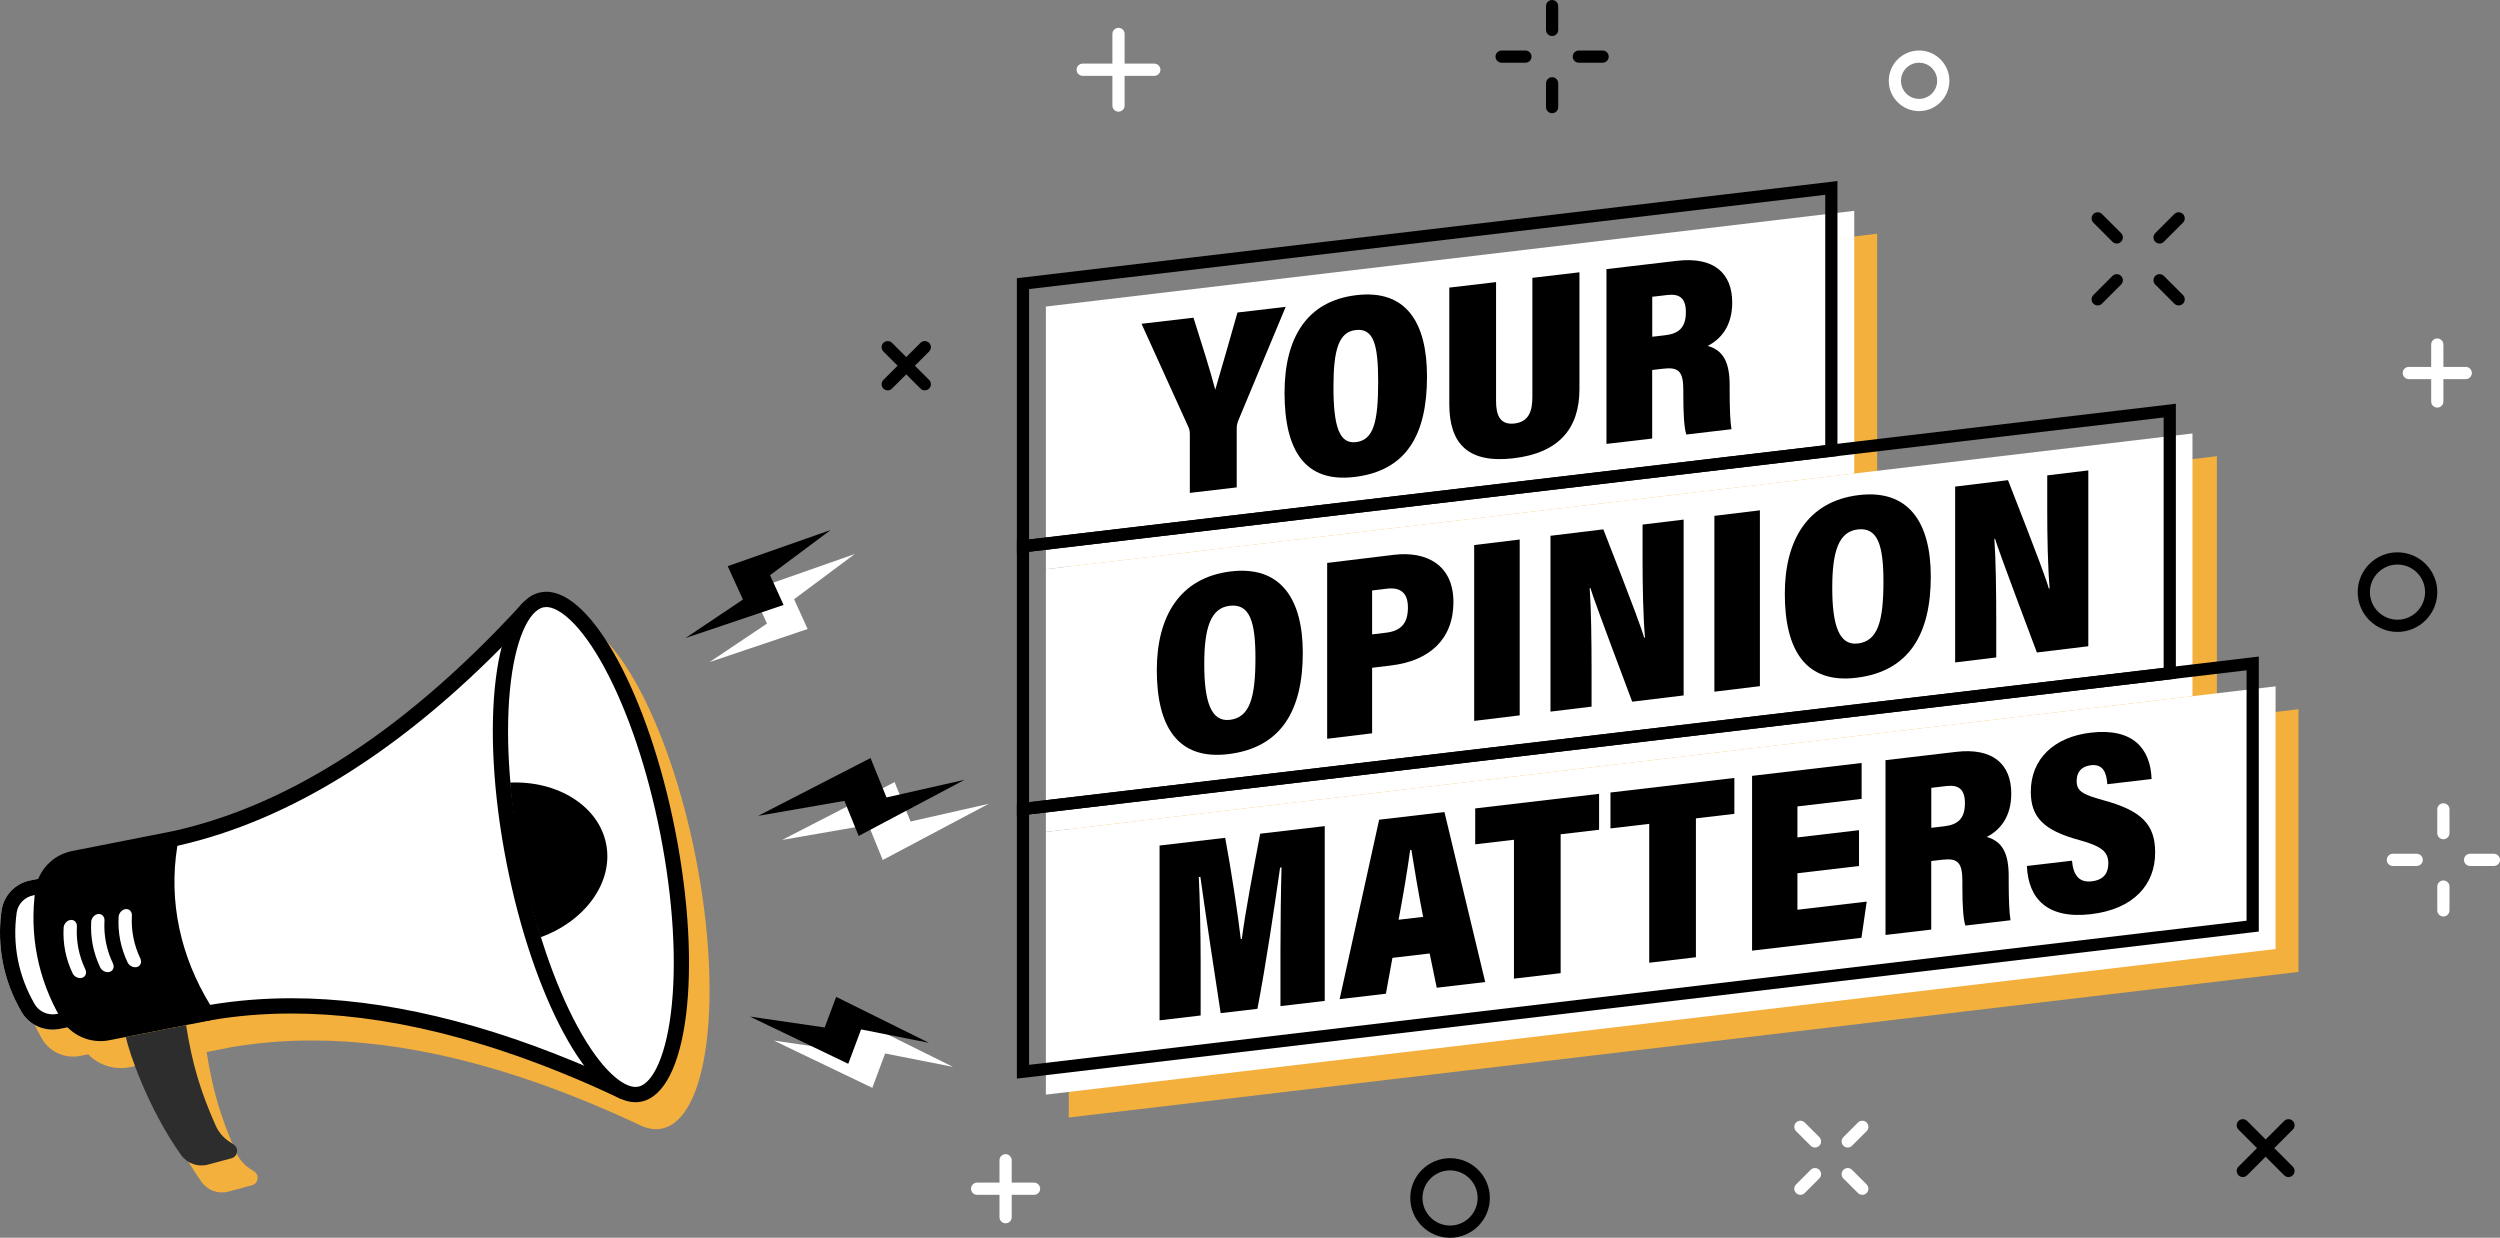
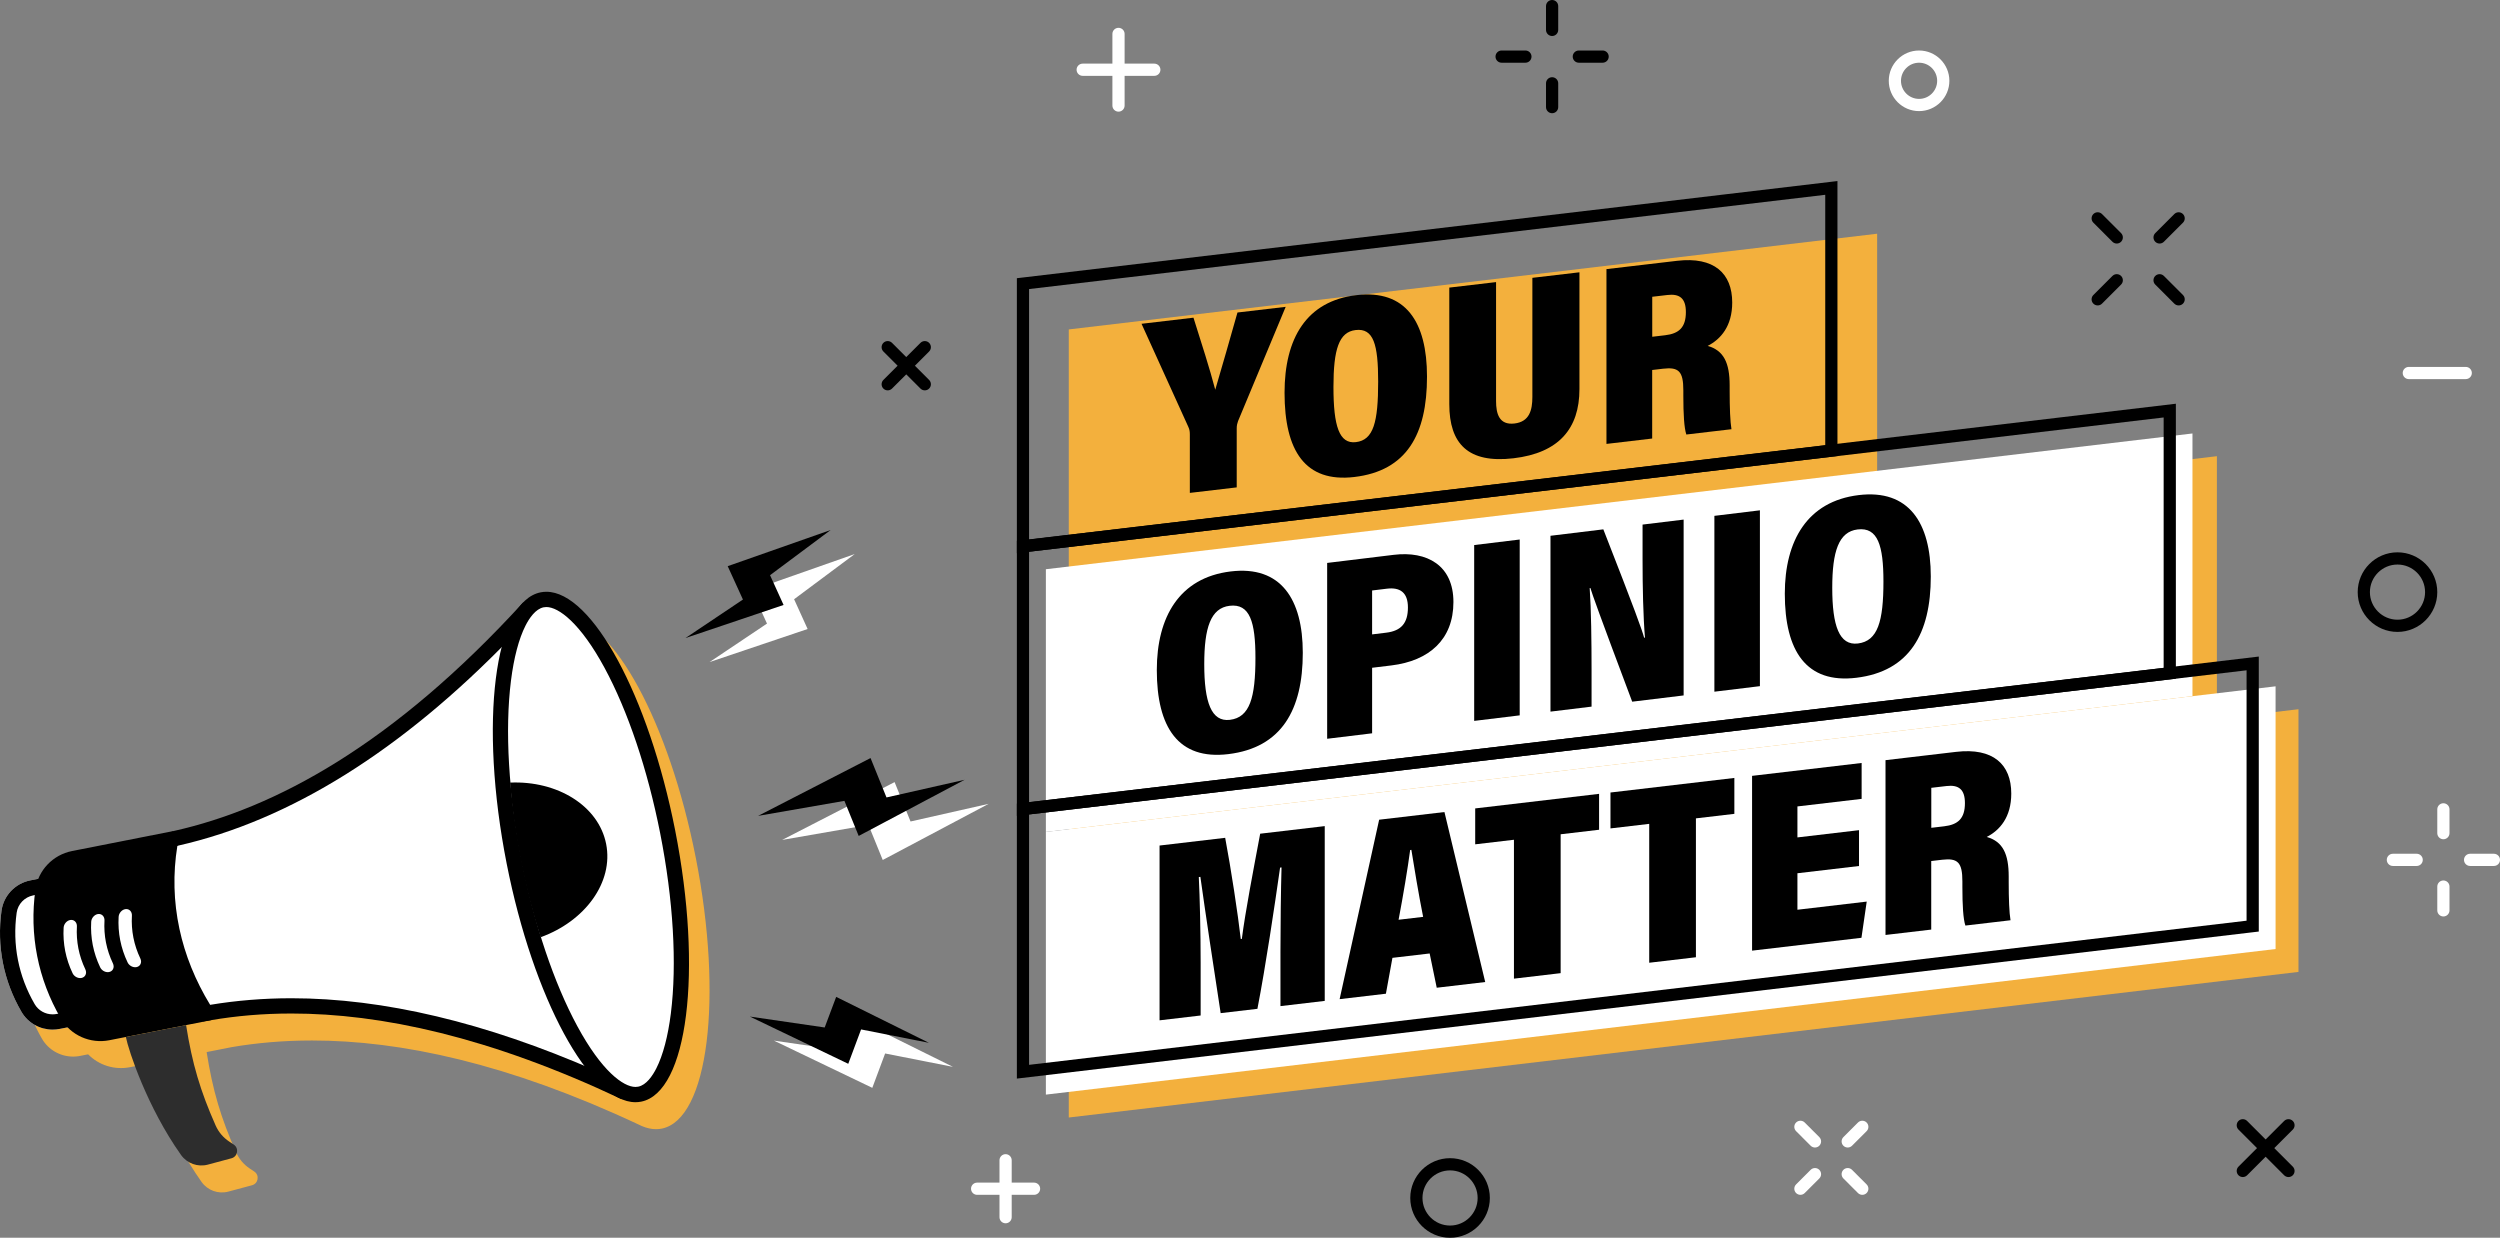
<svg xmlns="http://www.w3.org/2000/svg" viewBox="0 0 3275.331 1621.636">
  <rect x="0" y="0" width="3275.331" height="1621.636" fill="#808080" stroke="none" />
  <defs>
    <style>.cls-1,.cls-2{fill:#f3b03d;}.cls-3{fill:#fff;}.cls-4{fill:#dd143b;}.cls-5{fill:#2d2d2d;}.cls-2{mix-blend-mode:multiply;}.cls-6{isolation:isolate;}</style>
  </defs>
  <g class="cls-6">
    <g id="_ÎÓÈ_1">
      <path class="cls-3" d="M2514.239,145.565c-21.89,0-39.699-17.809-39.699-39.699s17.809-39.699,39.699-39.699,39.699,17.809,39.699,39.699-17.809,39.699-39.699,39.699Zm0-63.398c-13.068,0-23.699,10.631-23.699,23.699s10.631,23.699,23.699,23.699,23.699-10.631,23.699-23.699-10.631-23.699-23.699-23.699Z" />
      <path d="M1899.771,1621.636c-28.746,0-52.133-23.387-52.133-52.133s23.387-52.133,52.133-52.133,52.133,23.387,52.133,52.133-23.387,52.133-52.133,52.133Zm0-88.266c-19.924,0-36.133,16.209-36.133,36.133s16.209,36.133,36.133,36.133,36.133-16.209,36.133-36.133-16.209-36.133-36.133-36.133Z" />
      <path d="M3141.031,827.891c-28.746,0-52.133-23.387-52.133-52.133s23.387-52.133,52.133-52.133,52.133,23.387,52.133,52.133-23.387,52.133-52.133,52.133Zm0-88.266c-19.924,0-36.133,16.209-36.133,36.133s16.209,36.133,36.133,36.133,36.133-16.209,36.133-36.133-16.209-36.133-36.133-36.133Z" />
      <g>
        <path d="M2033.472,47.172c-4.418,0-8-3.582-8-8V8c0-4.418,3.582-8,8-8s8,3.582,8,8v31.172c0,4.418-3.582,8-8,8Z" />
        <path d="M2033.472,148.333c-4.418,0-8-3.582-8-8v-31.172c0-4.418,3.582-8,8-8s8,3.582,8,8v31.172c0,4.418-3.582,8-8,8Z" />
        <path d="M2099.639,82.166h-31.172c-4.418,0-8-3.582-8-8s3.582-8,8-8h31.172c4.418,0,8,3.582,8,8s-3.582,8-8,8Z" />
        <path d="M1998.477,82.166h-31.172c-4.418,0-8-3.582-8-8s3.582-8,8-8h31.172c4.418,0,8,3.582,8,8s-3.582,8-8,8Z" />
      </g>
      <g>
        <path class="cls-3" d="M3201.164,1099.541c-4.418,0-8-3.582-8-8v-31.172c0-4.418,3.582-8,8-8s8,3.582,8,8v31.172c0,4.418-3.582,8-8,8Z" />
        <path class="cls-3" d="M3201.164,1200.702c-4.418,0-8-3.582-8-8v-31.172c0-4.418,3.582-8,8-8s8,3.582,8,8v31.172c0,4.418-3.582,8-8,8Z" />
        <path class="cls-3" d="M3267.331,1134.536h-31.172c-4.418,0-8-3.582-8-8s3.582-8,8-8h31.172c4.418,0,8,3.582,8,8s-3.582,8-8,8Z" />
        <path class="cls-3" d="M3166.17,1134.536h-31.172c-4.418,0-8-3.582-8-8s3.582-8,8-8h31.172c4.418,0,8,3.582,8,8s-3.582,8-8,8Z" />
      </g>
      <g>
        <path d="M2829.329,319.078c-2.047,0-4.095-.781-5.657-2.343-3.124-3.124-3.124-8.19,0-11.313l24.984-24.984c3.124-3.124,8.19-3.124,11.313,0,3.124,3.124,3.124,8.19,0,11.313l-24.984,24.984c-1.562,1.562-3.609,2.343-5.657,2.343Z" />
        <path d="M2748.248,400.159c-2.047,0-4.095-.781-5.657-2.343-3.124-3.124-3.124-8.189,0-11.313l24.984-24.984c3.124-3.124,8.189-3.124,11.313,0,3.124,3.124,3.124,8.189,0,11.313l-24.984,24.984c-1.562,1.562-3.609,2.343-5.657,2.343Z" />
        <path d="M2854.314,400.159c-2.047,0-4.095-.781-5.657-2.343l-24.984-24.984c-3.124-3.124-3.124-8.189,0-11.313,3.124-3.124,8.19-3.124,11.313,0l24.984,24.984c3.124,3.124,3.124,8.19,0,11.313-1.562,1.562-3.609,2.343-5.657,2.343Z" />
        <path d="M2773.232,319.078c-2.047,0-4.095-.781-5.657-2.343l-24.984-24.984c-3.124-3.124-3.124-8.189,0-11.313,3.124-3.124,8.189-3.124,11.313,0l24.984,24.984c3.124,3.124,3.124,8.19,0,11.313-1.562,1.562-3.609,2.343-5.657,2.343Z" />
      </g>
      <g>
        <path class="cls-3" d="M2420.752,1503.408c-2.047,0-4.095-.781-5.657-2.343-3.124-3.124-3.124-8.19,0-11.313l19.099-19.099c3.124-3.124,8.19-3.124,11.314,0,3.124,3.124,3.124,8.189,0,11.313l-19.099,19.099c-1.562,1.562-3.61,2.343-5.657,2.343Z" />
        <path class="cls-3" d="M2358.769,1565.39c-2.048,0-4.095-.781-5.657-2.343-3.124-3.124-3.124-8.19,0-11.313l19.099-19.099c3.124-3.124,8.19-3.124,11.314,0,3.124,3.124,3.124,8.189-0,11.313l-19.099,19.099c-1.562,1.562-3.61,2.343-5.657,2.343Z" />
        <path class="cls-3" d="M2439.851,1565.39c-2.047,0-4.095-.781-5.657-2.343l-19.099-19.099c-3.124-3.124-3.124-8.19,0-11.313,3.124-3.124,8.189-3.124,11.314,0l19.099,19.099c3.124,3.124,3.124,8.19,0,11.313-1.562,1.562-3.609,2.343-5.657,2.343Z" />
        <path class="cls-3" d="M2377.869,1503.408c-2.047,0-4.095-.781-5.657-2.343l-19.099-19.099c-3.124-3.124-3.124-8.189-0-11.313,3.124-3.124,8.19-3.124,11.314,0l19.099,19.099c3.124,3.124,3.124,8.189,0,11.313-1.562,1.562-3.61,2.343-5.657,2.343Z" />
      </g>
      <g>
-         <path class="cls-3" d="M3193.164,533.977c-4.418,0-8-3.582-8-8v-74.574c0-4.418,3.582-8,8-8s8,3.582,8,8v74.574c0,4.418-3.582,8-8,8Z" />
        <path class="cls-3" d="M3230.451,496.69h-74.574c-4.418,0-8-3.582-8-8s3.582-8,8-8h74.574c4.418,0,8,3.582,8,8s-3.582,8-8,8Z" />
      </g>
      <g>
        <path class="cls-3" d="M1465.388,146.287c-4.418,0-8-3.582-8-8V44.446c0-4.418,3.582-8,8-8s8,3.582,8,8v93.841c0,4.418-3.582,8-8,8Z" />
        <path class="cls-3" d="M1512.309,99.367h-93.841c-4.418,0-8-3.582-8-8s3.582-8,8-8h93.841c4.418,0,8,3.582,8,8s-3.582,8-8,8Z" />
      </g>
      <g>
        <path class="cls-3" d="M1317.461,1602.677c-4.418,0-8-3.582-8-8v-74.574c0-4.418,3.582-8,8-8s8,3.582,8,8v74.574c0,4.418-3.582,8-8,8Z" />
        <path class="cls-3" d="M1354.748,1565.39h-74.574c-4.418,0-8-3.582-8-8s3.582-8,8-8h74.574c4.418,0,8,3.582,8,8s-3.582,8-8,8Z" />
      </g>
      <g>
        <path d="M2938.364,1542.104c-2.047,0-4.095-.781-5.657-2.343-3.124-3.124-3.124-8.189,0-11.313l59.844-59.845c3.124-3.124,8.19-3.124,11.314,0,3.124,3.124,3.124,8.19,0,11.313l-59.844,59.845c-1.562,1.562-3.61,2.343-5.657,2.343Z" />
        <path d="M2998.209,1542.104c-2.047,0-4.095-.781-5.657-2.343l-59.844-59.845c-3.124-3.124-3.124-8.189,0-11.313,3.124-3.124,8.189-3.124,11.314,0l59.844,59.845c3.124,3.124,3.124,8.189,0,11.313-1.562,1.562-3.609,2.343-5.657,2.343Z" />
      </g>
      <g>
        <path d="M1163.008,511.433c-2.048,0-4.095-.781-5.657-2.343-3.124-3.124-3.124-8.189,0-11.313l48.591-48.59c3.124-3.124,8.19-3.124,11.314,0,3.124,3.124,3.124,8.19,0,11.313l-48.591,48.59c-1.562,1.562-3.61,2.343-5.657,2.343Z" />
        <path d="M1211.599,511.433c-2.047,0-4.095-.781-5.657-2.343l-48.591-48.59c-3.124-3.124-3.124-8.189,0-11.313,3.124-3.124,8.19-3.124,11.314,0l48.591,48.59c3.124,3.124,3.124,8.189,0,11.313-1.562,1.562-3.61,2.343-5.657,2.343Z" />
      </g>
      <g>
        <polygon class="cls-3" points="929.595 867.426 1004.854 816.984 984.895 773.263 1119.82 725.86 1040.372 785.076 1058.085 824.078 929.595 867.426" />
        <polygon class="cls-3" points="1248.52 1397.743 1159.636 1380.194 1142.833 1425.223 1013.908 1363.335 1111.958 1377.641 1127.012 1337.538 1248.52 1397.743" />
        <polygon class="cls-3" points="1295.3 1053.113 1192.928 1076.262 1172.037 1024.652 1024.707 1100.42 1137.797 1080.735 1156.505 1126.697 1295.3 1053.113" />
      </g>
      <g>
        <polygon points="898.09 835.921 973.349 785.479 953.39 741.758 1088.315 694.355 1008.867 753.571 1026.58 792.573 898.09 835.921" />
        <polygon points="1217.015 1366.238 1128.131 1348.689 1111.328 1393.718 982.403 1331.83 1080.453 1346.136 1095.507 1306.033 1217.015 1366.238" />
        <polygon points="1263.795 1021.608 1161.423 1044.757 1140.532 993.147 993.202 1068.915 1106.292 1049.23 1125 1095.192 1263.795 1021.608" />
      </g>
      <path class="cls-1" d="M911.452,1123.23c-34.88-176.867-108.94-312.613-168.739-312.6-2.502,.001-4.987,.238-7.436,.721-8.22,1.621-15.688,5.939-22.379,12.611l-.001-.028c-.094,.103-.188,.204-.283,.307-1.099,1.111-2.179,2.281-3.235,3.52-169.509,184.576-323.363,266.82-454.73,296.238h-0l-133.321,26.292c-20.223,3.988-36.751,17.891-44.255,36.393l-1.055,.208-9.395,1.853c-9.855,1.944-18.595,6.885-25.216,13.828-.022,.023-.043,.047-.065,.07-3.671,3.865-6.687,8.348-8.876,13.276-.327,.736-.631,1.484-.921,2.239-1.253,3.269-2.155,6.712-2.649,10.287-3,21.744-2.617,43.323,1.062,64.284,.245,1.397,.505,2.792,.779,4.184,3.019,15.31,7.807,30.27,14.328,44.704,1.186,2.624,2.429,5.231,3.728,7.819,1.95,3.882,4.028,7.723,6.235,11.518l.001,.002c.481,.828,.992,1.63,1.518,2.419,.092,.139,.182,.278,.276,.415,.512,.751,1.044,1.483,1.595,2.197,.106,.138,.215,.273,.322,.41,.573,.726,1.16,1.438,1.771,2.123,.037,.042,.076,.082,.114,.123,.598,.666,1.216,1.31,1.848,1.938,.102,.101,.202,.205,.305,.305,.64,.625,1.299,1.227,1.972,1.811,.13,.113,.261,.224,.392,.335,.688,.584,1.387,1.151,2.105,1.693,.074,.056,.149,.108,.223,.163,.698,.52,1.41,1.019,2.134,1.498,.097,.065,.193,.132,.291,.195,.748,.487,1.51,.949,2.283,1.392,.148,.085,.297,.169,.446,.252,.777,.434,1.563,.85,2.363,1.239,.108,.053,.218,.102,.327,.154,.782,.374,1.575,.727,2.377,1.058,.081,.033,.16,.07,.241,.102,.831,.337,1.674,.645,2.524,.935,.162,.055,.323,.11,.485,.164,.84,.276,1.687,.531,2.543,.76,.14,.038,.282,.071,.423,.108,.856,.221,1.717,.423,2.586,.596,.05,.01,.1,.022,.151,.032,.891,.175,1.789,.316,2.691,.44,.17,.023,.34,.048,.511,.069,.878,.111,1.761,.198,2.647,.259,.167,.011,.334,.019,.501,.029,.923,.054,1.849,.09,2.779,.091h.007c.025,0,.051-.002,.076-.002,.671-.001,1.343-.019,2.017-.049,.225-.01,.45-.026,.676-.039,.485-.028,.971-.063,1.457-.106,.249-.022,.499-.046,.749-.073,.491-.051,.981-.112,1.472-.179,.221-.03,.442-.057,.663-.091,.703-.106,1.407-.224,2.109-.363l.004-.001c3.483-.687,6.967-1.374,10.45-2.061,13.967,14.267,34.535,20.855,54.759,16.866,7.192-1.419,14.384-2.837,21.577-4.255,3.582,18.165,28.133,92.283,72.242,154.524,7.916,11.17,21.94,16.248,35.163,12.7l30.957-8.305c8.327-2.234,10.118-13.251,2.928-18.007l-5.831-3.858c-7.818-5.172-14.018-12.467-17.817-21.038-20.061-45.259-30.742-80.91-38.727-131.579,10.942-2.158,21.885-4.316,32.827-6.474l.002-0c32.565-5.56,67.565-8.7,105.209-8.699,115.785,.001,256.52,29.716,427.792,110.054,1.393,.721,2.782,1.36,4.167,1.956,.137,.065,.272,.127,.409,.192l-.007-.02c6.218,2.626,12.349,4.008,18.335,4.008,2.502,0,4.987-.238,7.436-.721,60.96-12.022,80.919-171.146,44.58-355.413Z" />
      <g>
        <g>
          <path class="cls-3" d="M796.772,1420.935c-150.5-68.424-289.981-103.09-414.925-103.09-36.566,0-72.529,2.976-106.891,8.842l-4.589,.738c-21.846-34.284-37.002-70.739-45.077-108.449-8.328-38.895-8.96-78.456-1.885-117.68l7.383-3.058c150.001-33.828,300.068-129.775,446.334-285.327,10.938,213.147,49.201,407.604,119.651,608.024Z" />
          <path d="M686.004,788.604c-170.9,187.282-325.972,270.443-458.248,300.066l-13.172,5.455c-17.033,86.033,2.524,171.081,50.944,244.206l11.111-1.787c32.565-5.56,67.565-8.7,105.209-8.699,116.816,.001,259.022,30.238,432.368,112.202-77.731-214.321-118.756-423.658-128.212-651.443Zm-410.679,527.878c-19.341-31.642-32.868-65.093-40.257-99.602-7.675-35.845-8.59-72.278-2.738-108.458l1.496-.62c146.221-33.197,292.258-124.395,434.602-271.303,12.034,197.433,47.856,379.485,111.352,565.913-143.756-62.775-277.441-94.568-397.933-94.569-36.4-.001-72.228,2.905-106.524,8.638Z" />
        </g>
        <path class="cls-3" d="M144.404,1132.773l-104.675,20.643c-19.723,3.89-34.978,19.786-37.726,39.7-6.401,46.386,2.6,92.026,26.132,132.509,10.103,17.38,30.251,26.295,49.974,22.405,34.892-6.881,69.784-13.762,104.675-20.643h0c-45.258-55.977-58.997-125.647-38.38-194.615h0Z" />
        <g>
          <path class="cls-3" d="M68.886,1338.933c-13.232-.001-25.534-7.025-32.106-18.333-22.35-38.45-30.951-82.061-24.871-126.116,2.154-15.61,14.111-28.171,29.755-31.257l89.01-17.554c-14.092,61.933-2.04,123.048,34.51,174.993l-89.01,17.553c-2.399,.474-4.851,.714-7.285,.714h-.002Z" />
          <path d="M144.404,1132.773l-104.675,20.643c-19.723,3.89-34.978,19.786-37.726,39.7-6.401,46.386,2.6,92.026,26.132,132.509,8.526,14.668,24.21,23.307,40.751,23.307,3.059,0,6.144-.295,9.223-.902,34.892-6.881,69.783-13.762,104.675-20.643-45.258-55.977-58.997-125.647-38.38-194.615Zm-70.165,195.636c-1.763,.348-3.564,.524-5.353,.524-9.681,0-18.671-5.119-23.46-13.358-21.217-36.501-29.382-77.901-23.611-119.725,1.571-11.385,10.325-20.552,21.784-22.812l74.404-14.673c-8.939,54.654,1.621,108.202,30.64,155.371l-37.658,7.426-36.746,7.247Z" />
        </g>
        <path d="M227.756,1088.67l-133.321,26.292c-25.121,4.954-44.55,25.201-48.05,50.565-8.152,59.081,3.311,117.21,33.283,168.772,12.867,22.136,38.529,33.491,63.65,28.537,44.44-8.764,88.881-17.528,133.321-26.292h0c-57.643-71.296-75.142-160.031-48.883-247.874h0Z" />
        <g>
          <path class="cls-3" d="M832.544,1434.035c-24.805,0-55.757-30.886-84.921-84.737-31.095-57.418-57.378-135.478-74.007-219.798-17.375-88.101-22.377-173.022-14.086-239.12,3.895-31.052,10.805-57.037,19.981-75.145,8.715-17.197,19.081-27.089,30.808-29.402,1.792-.352,3.643-.532,5.501-.532,24.805,0,55.757,30.886,84.921,84.737,31.095,57.418,57.378,135.478,74.007,219.798,17.374,88.1,22.377,173.021,14.086,239.12-3.895,31.052-10.805,57.037-19.982,75.145-8.715,17.197-19.08,27.089-30.808,29.401-1.792,.353-3.643,.533-5.501,.533Z" />
          <path d="M884.559,1087.9c-34.88-176.867-108.94-312.613-168.739-312.6-2.502,.001-4.987,.238-7.436,.721-60.96,12.022-80.919,171.145-44.58,355.413,34.88,176.867,108.94,312.6,168.739,312.6,2.502,0,4.987-.238,7.436-.721,60.96-12.022,80.919-171.146,44.58-355.413Zm-5.647,239.81c-3.753,29.924-10.316,54.776-18.979,71.87-4.986,9.84-13.167,22.01-23.823,24.111-1.156,.228-2.356,.344-3.566,.344-15.989,0-44.384-20.884-76.128-79.499-30.629-56.556-56.55-133.612-72.989-216.971-17.173-87.081-22.136-170.873-13.975-235.94,3.753-29.924,10.316-54.776,18.979-71.87,4.986-9.839,13.167-22.01,23.823-24.111,1.155-.228,2.357-.344,3.572-.344h.002c15.988,0,44.381,20.886,76.124,79.503,30.627,56.557,56.547,133.611,72.985,216.967,17.173,87.081,22.136,170.873,13.975,235.94Z" />
        </g>
        <path d="M794.137,1105.732c-9.882-50.109-63.95-83.129-125.86-80.43,2.569,33.231,7.285,67.639,14.152,102.46,6.867,34.82,15.567,68.442,25.807,100.16,58.299-21.007,95.784-72.082,85.902-122.191Z" />
        <path class="cls-4" d="M702.271,1164.846c-.187-.785-.369-1.576-.555-2.363,.186,.787,.368,1.578,.555,2.363Z" />
        <g>
          <path class="cls-3" d="M141.166,1273.652c-4.073,0-8.155-2.599-9.925-6.32-8.965-18.781-12.922-38.844-11.758-59.629,.261-4.781,3.972-9.226,8.447-10.114,.529-.104,1.056-.156,1.572-.156,2.01,0,3.863,.789,5.219,2.221,1.535,1.622,2.304,3.914,2.164,6.45-1.095,19.554,2.627,38.428,11.062,56.099,1.206,2.535,1.266,5.243,.165,7.433-1.014,2.017-2.864,3.384-5.21,3.847-.562,.111-1.146,.168-1.736,.168Z" />
          <path class="cls-3" d="M177.093,1267.206c-4.071,0-8.152-2.598-9.924-6.317-8.966-18.783-12.923-38.847-11.759-59.631,.259-4.783,3.971-9.228,8.449-10.113,.527-.104,1.055-.157,1.571-.157,2.009,0,3.862,.789,5.218,2.221,1.535,1.621,2.304,3.913,2.164,6.451-1.096,19.554,2.626,38.428,11.062,56.1,1.206,2.536,1.265,5.243,.165,7.433-1.014,2.018-2.865,3.384-5.21,3.847-.562,.111-1.146,.168-1.737,.168Z" />
          <path class="cls-3" d="M105.035,1281.417c-4.072,0-8.153-2.598-9.925-6.318-8.967-18.782-12.923-38.846-11.759-59.63,.262-4.783,3.973-9.227,8.448-10.114,.527-.104,1.056-.156,1.572-.156,2.009,0,3.861,.788,5.217,2.22,1.536,1.621,2.304,3.913,2.165,6.451-1.096,19.554,2.626,38.428,11.062,56.1,1.206,2.534,1.265,5.242,.164,7.433-1.014,2.018-2.865,3.384-5.209,3.847-.561,.111-1.146,.168-1.736,.168Z" />
        </g>
        <path class="cls-5" d="M303.256,1517.5l-30.957,8.305c-13.223,3.547-27.247-1.53-35.163-12.7-44.109-62.241-68.66-136.359-72.242-154.524l78.915-15.563c7.985,50.669,18.666,86.32,38.727,131.579,3.799,8.57,9.999,15.865,17.817,21.038l5.831,3.858c7.19,4.757,5.399,15.773-2.928,18.007Z" />
      </g>
      <polygon class="cls-2" points="2904.422 597.664 1400.233 775.758 1400.233 1119.917 2904.422 941.823 2904.422 597.664" />
      <polygon class="cls-2" points="2459.31 306.205 1400.233 431.599 1400.233 775.758 2459.31 650.365 2459.31 306.205" />
      <polygon class="cls-2" points="3011.31 929.177 1400.233 1119.927 1400.233 1464.086 3011.31 1273.336 3011.31 929.177" />
      <polygon class="cls-3" points="2872.422 567.901 1370.233 745.758 1370.233 1089.917 2872.422 912.06 2872.422 567.901" />
-       <polygon class="cls-3" points="2429.31 276.205 1370.233 401.599 1370.233 745.758 2429.31 620.365 2429.31 276.205" />
      <g>
        <path d="M1558.843,645.762v-76.241c0-3.279-.186-6.624-2.004-10.333l-61.274-134.985,68.038-8.001c10.202,32.251,21.757,68.296,28.529,94.392,8.563-28.997,20.147-69.357,29.109-101.17l63.185-7.43-62.408,149.702c-.999,2.797-1.748,5.552-1.748,9.425v77.417l-61.426,7.223Z" />
        <path d="M1869.57,493.377c0,75.894-26.69,123.494-95.264,131.557-64.148,7.543-91.375-34.043-91.375-110.328,0-71.231,28.591-120.214,94.263-127.936,64.65-7.602,92.375,35.192,92.375,106.708Zm-122.569,13.554c0,51.536,7.607,74.889,29.361,72.331,23.117-2.718,29.221-25.986,29.221-79.365,0-48.709-6.04-70.257-29.541-67.494-21.862,2.571-29.041,25.244-29.041,74.528Z" />
        <path d="M1960.041,369.587v155.905c0,16.401,3.987,31.714,24.119,29.346,19.468-2.289,23.456-17.2,23.456-34.847v-155.999l61.669-7.252v153.06c0,51.844-27.129,83.637-86.378,90.603-59.607,7.009-84.131-19.155-84.131-70.896v-152.718l61.264-7.204Z" />
        <path d="M2164.575,484.727v89.81l-59.899,7.043v-229l92.483-10.874c48.515-5.705,72.279,16.419,72.279,54.658,0,31.032-15.109,48.09-32.132,56.818,21.118,5.984,28.77,22.37,28.77,51.712v7.429c0,21.995,.71,40.292,2.373,50.001l-59.13,6.953c-2.851-8.434-3.93-26.621-3.93-50.816v-7.124c0-24.852-6.053-30.697-26.588-28.282l-14.225,1.672Zm.086-43.533l16.859-1.982c18.093-2.128,27.202-10.152,27.202-30.377,0-17.98-8.146-24.246-24.169-22.362l-19.893,2.339v52.382Z" />
      </g>
      <polygon class="cls-3" points="2981.31 899.177 1370.233 1089.927 1370.233 1434.086 2981.31 1243.336 2981.31 899.177" />
      <path d="M1332.233,1068.92v-360.271l1518.439-179.715v360.272l-7.059,.835-1511.38,178.878Zm16-346.053v328.047l1486.439-175.925v-328.048l-1486.439,175.926Z" />
      <path d="M1332.233,724.761V364.49l7.059-.836,1068.018-126.452v360.271l-7.059,.836-1068.018,126.452Zm16-346.053v328.047l1043.078-123.499V255.208l-1043.078,123.499Z" />
      <path d="M1332.232,1413.088v-360.271l7.059-.836,1620.018-191.808v360.272l-7.059,.836-1620.018,191.808Zm16-346.053v328.047l1595.078-188.855v-328.048l-1595.078,188.856Z" />
      <g>
        <path d="M1677.561,1247.641c0-34.579,.587-83.267,1.419-111.189l-1.904,.224c-7.164,50.212-18.763,128.586-29.699,185.005l-48.148,5.662c-8.696-56.592-19.843-130.183-26.576-178.522l-2.072,.244c1.338,26.704,2.424,72.47,2.424,112.048v69.314l-53.833,6.33v-229l85.968-10.109c7.53,39.7,16.869,101.126,20.436,132.607l1.385-.163c4.766-36.589,14.66-87.883,24.038-137.836l84.573-9.944v229l-58.01,6.821v-70.49Z" />
        <path d="M1824.269,1254.905l-8.539,46.978-60.641,7.131,51.784-235.09,85.535-10.058,53.413,222.72-63.518,7.469-9.266-44.885-48.769,5.734Zm40.227-53.696c-6.023-30.121-11.896-65.999-15.405-87.777l-1.593,.187c-3.154,23.992-9.164,59.796-15.169,91.373l32.166-3.782Z" />
        <path d="M1983.465,1100.2l-50.759,5.968v-47.039l162.302-19.084v47.039l-50.359,5.921v181.961l-61.184,7.194v-181.961Z" />
        <path d="M2160.691,1079.36l-50.759,5.969v-47.039l162.302-19.084v47.039l-50.359,5.921v181.961l-61.184,7.194v-181.962Z" />
        <path d="M2435.544,1134.581l-80.687,9.487v47.814l90.79-10.675-6.904,47.42-143.297,16.85v-229l143.533-16.877v47.039l-84.121,9.891v40.592l80.687-9.487v46.946Z" />
        <path d="M2530.17,1128.067v89.81l-59.899,7.043v-229l92.483-10.874c48.515-5.705,72.279,16.419,72.279,54.658,0,31.032-15.11,48.09-32.132,56.818,21.118,5.984,28.77,22.37,28.77,51.711v7.429c0,21.995,.71,40.292,2.374,50.002l-59.13,6.953c-2.851-8.434-3.931-26.621-3.931-50.816v-7.123c0-24.852-6.052-30.697-26.588-28.282l-14.225,1.673Zm.086-43.533l16.859-1.982c18.093-2.127,27.202-10.152,27.202-30.377,0-17.98-8.146-24.246-24.168-22.362l-19.892,2.339v52.382Z" />
-         <path d="M2714.597,1127.615c1.596,18.671,9.058,29.003,25.821,27.032,16.386-1.927,21.752-11.386,21.752-23.53,0-15.283-8.828-22.347-37.428-30.357-48.318-12.877-64.117-30.905-64.117-63.508,0-43.101,30.621-71.733,78.488-77.362,55.015-6.469,78.367,20.62,79.735,60.719l-57.973,6.817c-1.102-15.339-5.553-26.747-21.642-24.855-12.267,1.442-18.534,8.933-18.534,20.614,0,12.868,6.973,17.524,34.116,24.993,51.357,13.848,68.72,31.971,68.72,68.835,0,42.043-28.229,74.113-84.03,80.675-57.462,6.757-82.255-20.493-83.982-63.126l59.074-6.946Z" />
      </g>
      <g>
        <path d="M1706.831,855.233c0,74.885-27.835,124.286-97.506,132.756-65.621,7.978-93.749-35.034-93.749-110.126,0-69.616,29.604-121.037,96.731-129.198,65.804-8,94.524,36.338,94.524,106.567Zm-129.103,14.928c0,49.941,9.28,75.875,33.617,72.916,26.103-3.173,33.451-29.098,33.451-81.166,0-46.988-7.254-71.483-33.874-68.247-24.727,3.006-33.194,28.699-33.194,76.496Z" />
        <path d="M1738.749,737.507l87.194-10.601c43.646-5.306,78.235,13.777,78.235,61.834,0,49.179-31.888,77.052-81.293,83.059l-25.234,3.068v85.86l-58.902,7.161v-230.38Zm58.902,93.634l18.472-2.246c19.507-2.372,28.451-12.406,28.451-33.028,0-19.729-10.387-26.693-27.558-24.605l-19.365,2.354v57.525Z" />
        <path d="M1991.014,706.839v230.38l-59.64,7.25v-230.38l59.64-7.25Z" />
        <path d="M2031.332,932.318v-230.38l69.248-8.418c41.812,106.855,50.886,132.291,53.445,141.94l1.094-.133c-2.333-27.638-3.145-66.548-3.145-102.27v-45.784l53.813-6.543v230.38l-67.383,8.192c-44.834-119.184-52.058-140.118-54.807-148.987l-.892,.108c1.962,28.14,2.462,69.239,2.462,107.978v47.373l-53.836,6.545Z" />
        <path d="M2305.71,668.581v230.38l-59.64,7.25v-230.38l59.64-7.251Z" />
        <path d="M2529.593,755.208c0,74.885-27.835,124.287-97.506,132.756-65.621,7.978-93.749-35.034-93.749-110.125,0-69.616,29.604-121.037,96.731-129.198,65.804-8,94.523,36.337,94.523,106.566Zm-129.103,14.928c0,49.941,9.28,75.876,33.617,72.917,26.103-3.174,33.451-29.098,33.451-81.166,0-46.988-7.254-71.483-33.874-68.247-24.727,3.006-33.194,28.698-33.194,76.496Z" />
-         <path d="M2561.51,867.863v-230.38l69.248-8.419c41.812,106.855,50.886,132.291,53.445,141.94l1.094-.133c-2.333-27.637-3.145-66.548-3.145-102.27v-45.784l53.813-6.542v230.38l-67.383,8.192c-44.834-119.184-52.058-140.118-54.807-148.987l-.892,.108c1.962,28.14,2.462,69.238,2.462,107.978v47.373l-53.836,6.545Z" />
      </g>
    </g>
  </g>
</svg>